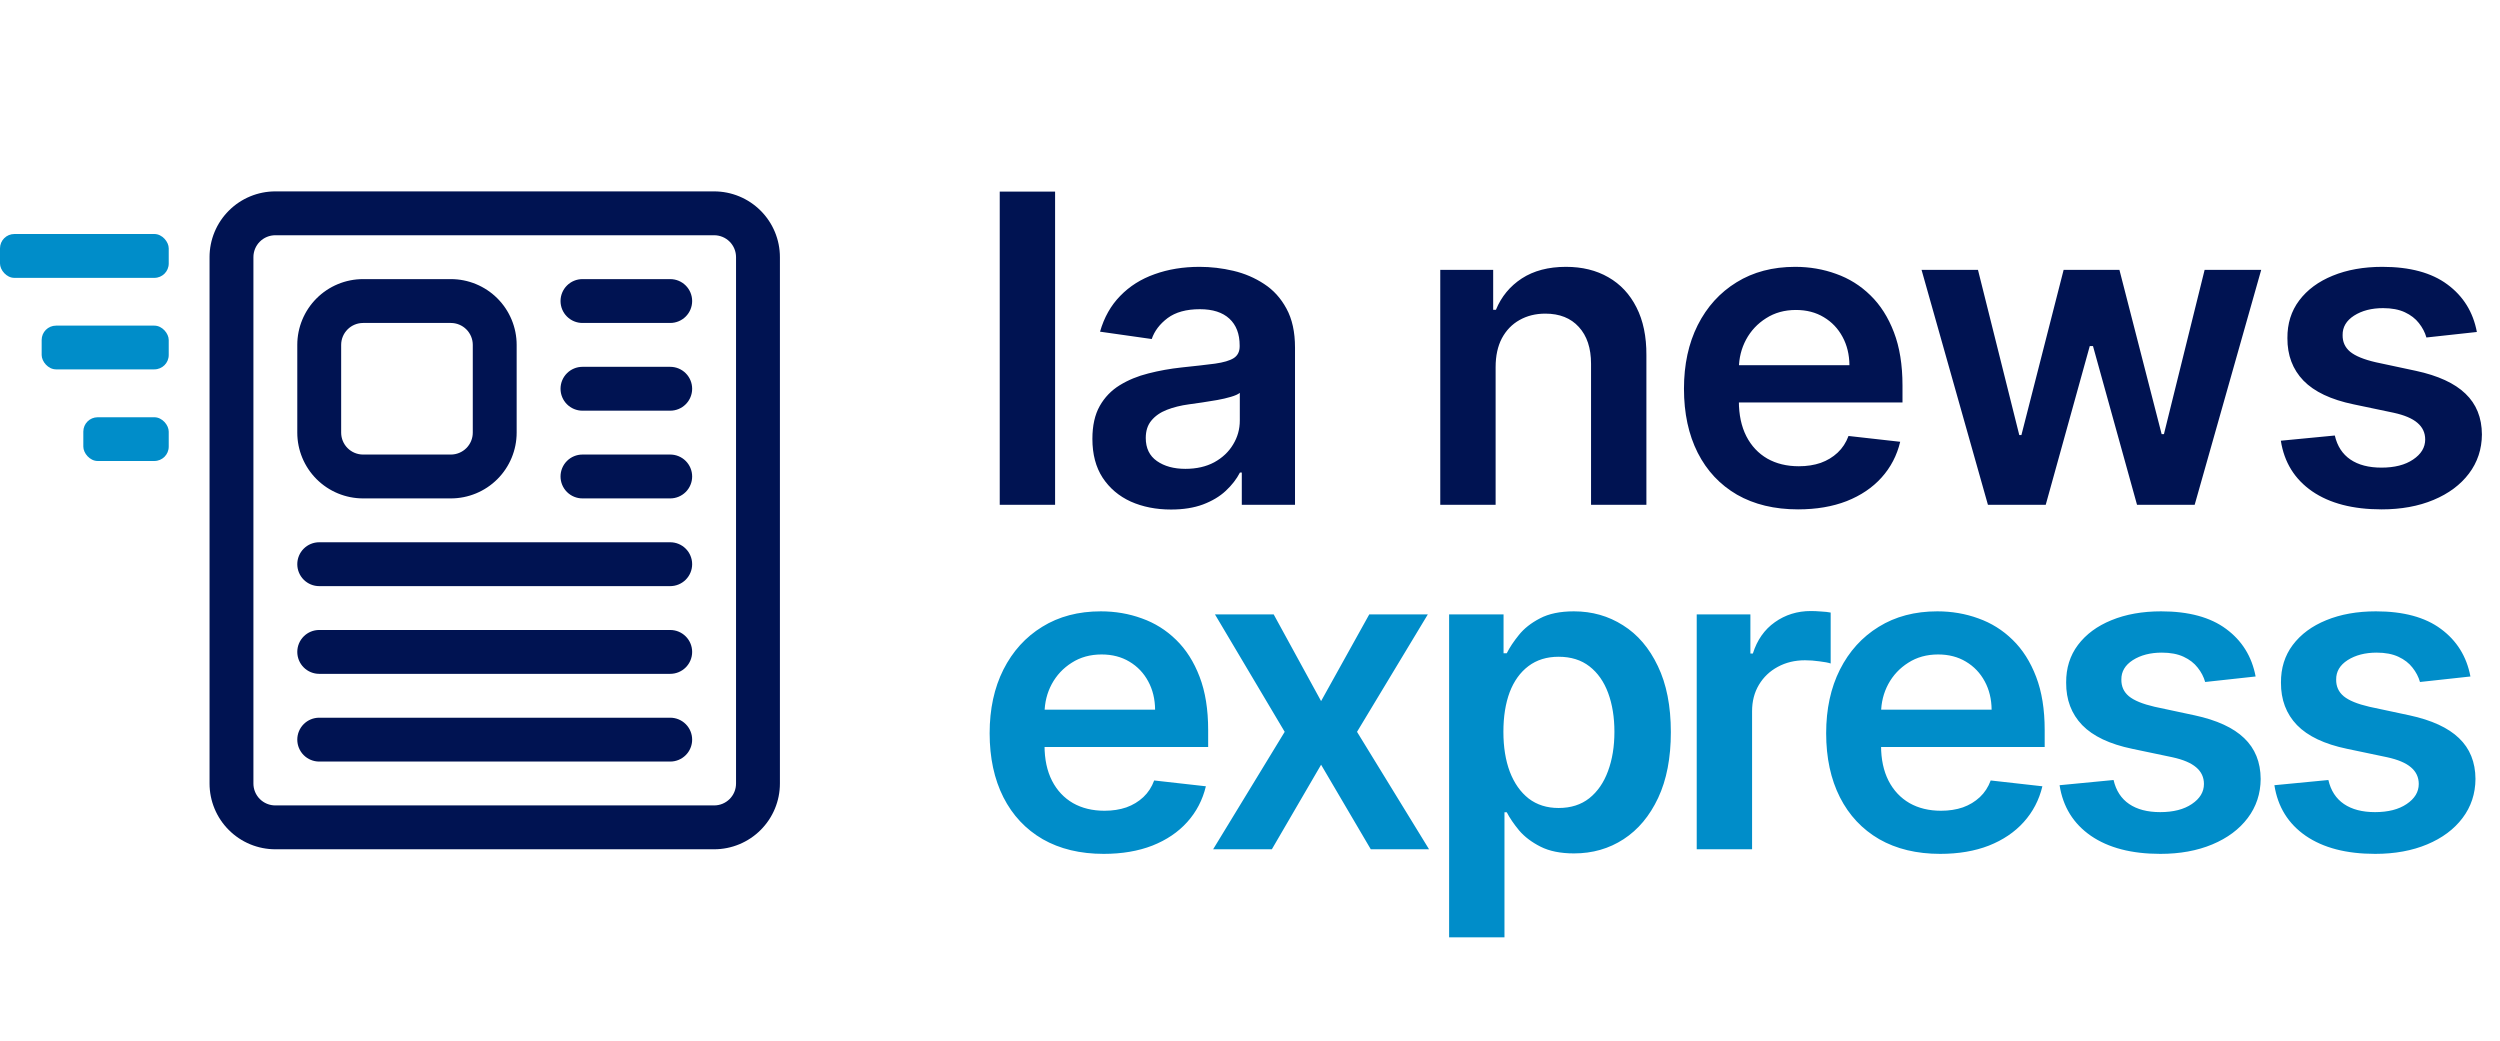
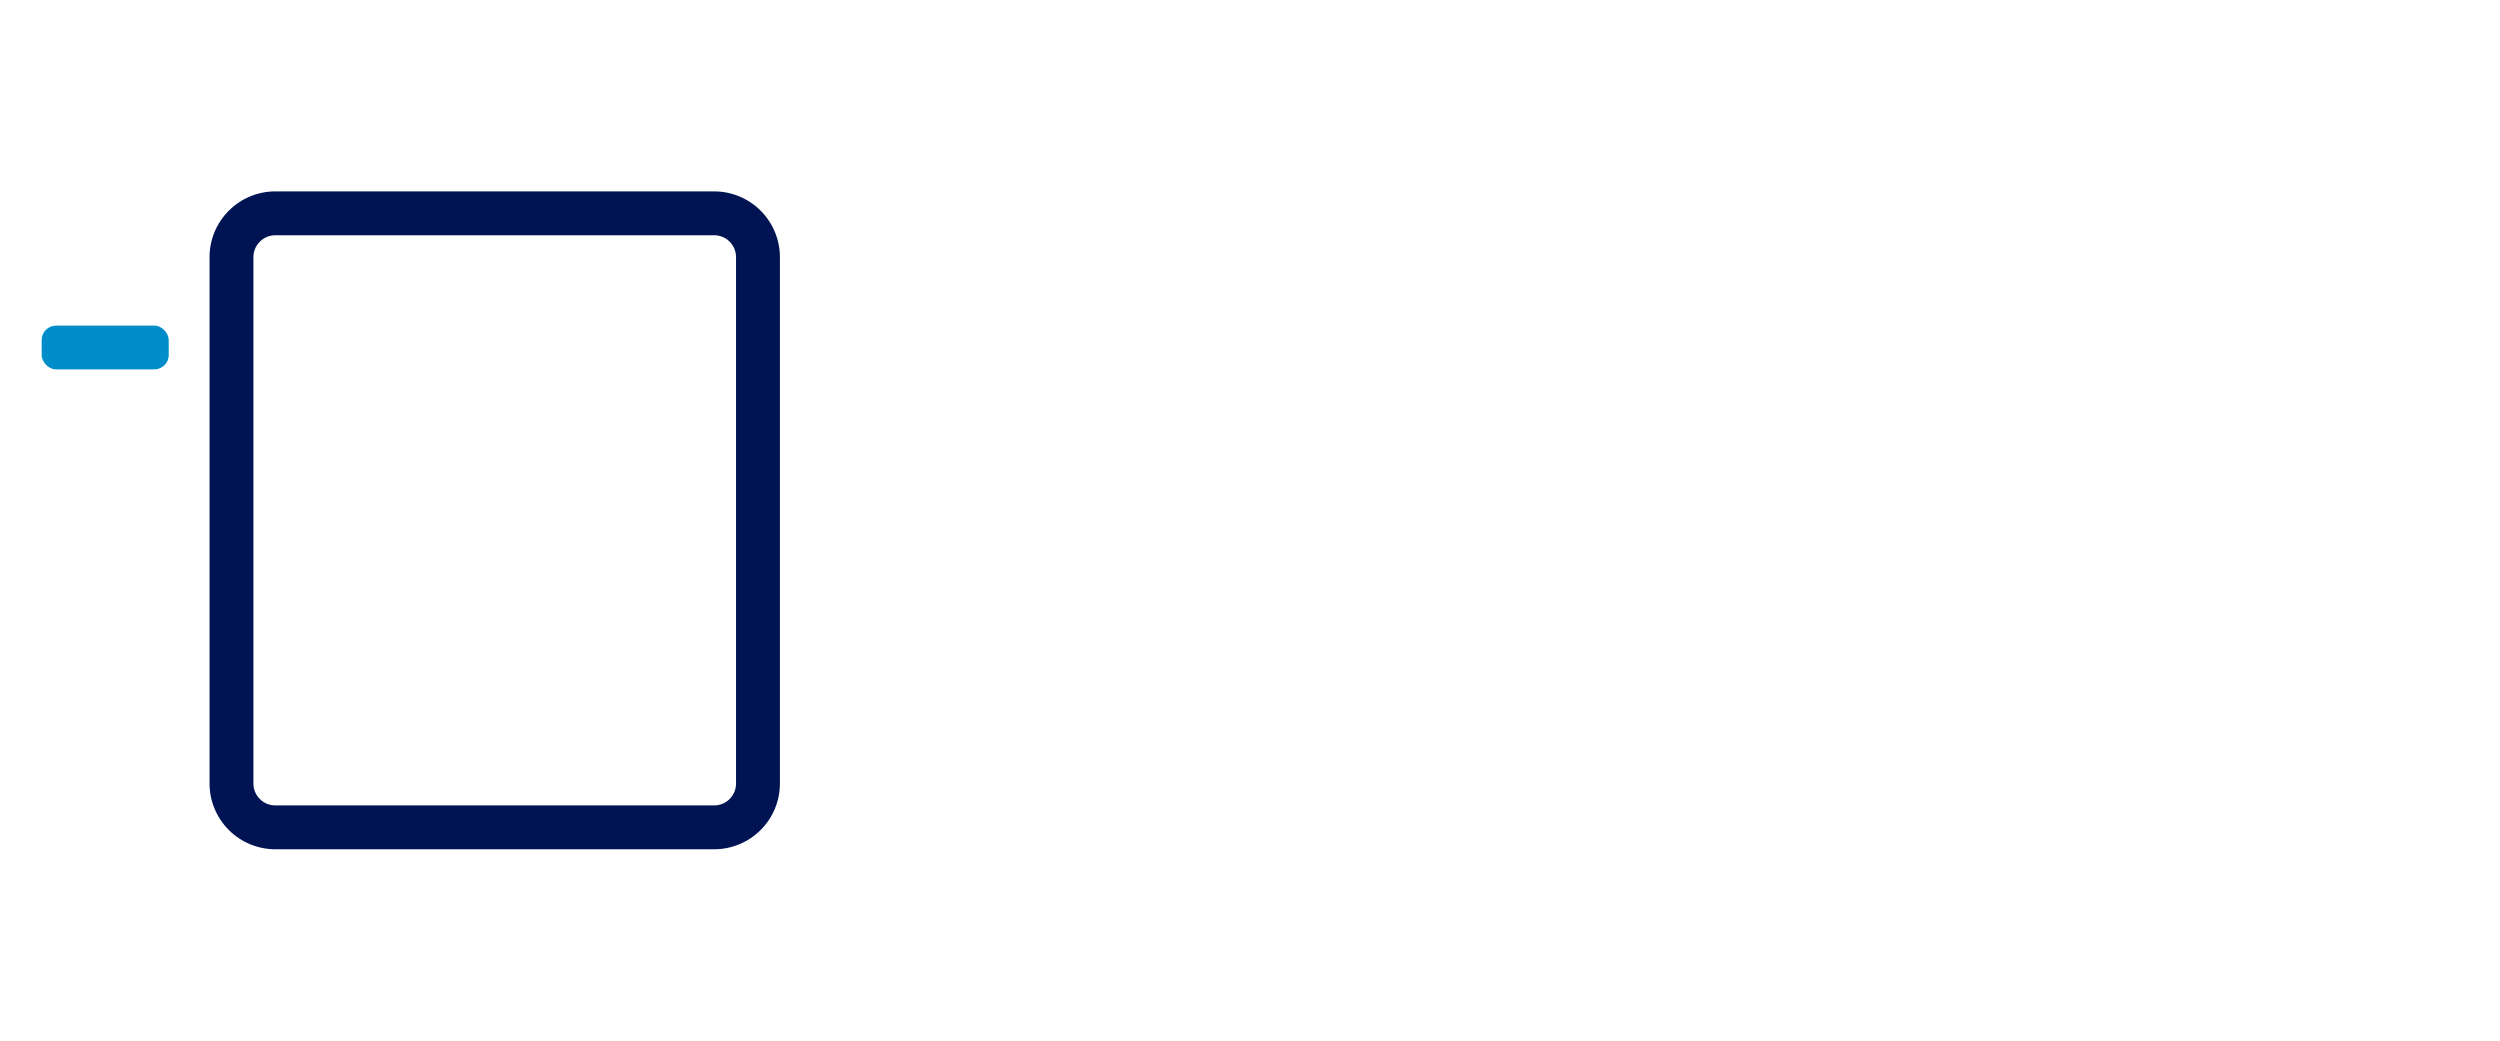
<svg xmlns="http://www.w3.org/2000/svg" width="1045" height="435" viewBox="0 0 1045 435" fill="none">
  <path fill-rule="evenodd" clip-rule="evenodd" d="M326.002 107.5C326.002 100.203 323.104 93.209 317.942 88.058C315.389 85.502 312.357 83.475 309.02 82.092C305.682 80.71 302.105 79.999 298.493 80H115.099C107.8 80 100.803 82.897 95.65 88.058C93.094 90.609 91.066 93.64 89.683 96.976C88.3 100.312 87.589 103.889 87.59 107.5V327.5C87.59 334.797 90.487 341.791 95.65 346.943C98.203 349.498 101.234 351.525 104.572 352.908C107.909 354.29 111.486 355.001 115.099 355H298.493C305.792 355 312.788 352.103 317.942 346.943C320.498 344.391 322.525 341.36 323.909 338.024C325.292 334.688 326.003 331.111 326.002 327.5V107.5ZM307.662 107.5V327.5C307.666 328.705 307.431 329.898 306.972 331.012C306.512 332.126 305.837 333.138 304.985 333.99C304.132 334.842 303.12 335.517 302.006 335.976C300.892 336.436 299.698 336.67 298.493 336.667H115.099C113.894 336.67 112.7 336.436 111.586 335.976C110.471 335.517 109.459 334.842 108.607 333.99C107.755 333.138 107.079 332.126 106.62 331.012C106.16 329.898 105.926 328.705 105.929 327.5V107.5C105.926 106.295 106.16 105.102 106.62 103.988C107.079 102.874 107.755 101.862 108.607 101.01C109.459 100.158 110.471 99.483 111.586 99.024C112.7 98.564 113.894 98.33 115.099 98.333H298.493C299.698 98.33 300.892 98.564 302.006 99.024C303.12 99.483 304.132 100.158 304.985 101.01C305.837 101.862 306.512 102.874 306.972 103.988C307.431 105.102 307.666 106.295 307.662 107.5Z" fill="#001352" />
-   <path fill-rule="evenodd" clip-rule="evenodd" d="M215.962 144.167C215.962 136.873 213.064 129.878 207.905 124.721C202.746 119.564 195.749 116.667 188.453 116.667H151.775C144.479 116.667 137.482 119.564 132.323 124.721C127.164 129.878 124.266 136.873 124.266 144.167V180.833C124.266 188.127 127.164 195.121 132.323 200.279C137.482 205.436 144.479 208.333 151.775 208.333H188.453C195.749 208.333 202.746 205.436 207.905 200.279C213.064 195.121 215.962 188.127 215.962 180.833V144.167ZM197.623 144.167V180.833C197.623 183.264 196.657 185.596 194.937 187.315C193.218 189.034 190.885 190 188.453 190H151.775C149.343 190 147.01 189.034 145.291 187.315C143.571 185.596 142.605 183.264 142.605 180.833V144.167C142.605 141.735 143.571 139.404 145.291 137.685C147.01 135.966 149.343 135 151.775 135H188.453C190.885 135 193.218 135.966 194.937 137.685C196.657 139.404 197.623 141.735 197.623 144.167ZM243.472 135H280.15C282.582 135 284.915 134.034 286.634 132.315C288.354 130.596 289.32 128.264 289.32 125.833C289.32 123.402 288.354 121.07 286.634 119.351C284.915 117.632 282.582 116.667 280.15 116.667H243.472C241.04 116.667 238.707 117.632 236.988 119.351C235.268 121.07 234.302 123.402 234.302 125.833C234.302 128.264 235.268 130.596 236.988 132.315C238.707 134.034 241.04 135 243.472 135ZM243.472 171.667H280.15C282.582 171.667 284.915 170.701 286.634 168.982C288.354 167.263 289.32 164.931 289.32 162.5C289.32 160.069 288.354 157.737 286.634 156.018C284.915 154.299 282.582 153.333 280.15 153.333H243.472C241.04 153.333 238.707 154.299 236.988 156.018C235.268 157.737 234.302 160.069 234.302 162.5C234.302 164.931 235.268 167.263 236.988 168.982C238.707 170.701 241.04 171.667 243.472 171.667ZM243.472 208.333H280.15C282.582 208.333 284.915 207.367 286.634 205.648C288.354 203.929 289.32 201.598 289.32 199.167C289.32 196.735 288.354 194.404 286.634 192.685C284.915 190.966 282.582 190 280.15 190H243.472C241.04 190 238.707 190.966 236.988 192.685C235.268 194.404 234.302 196.735 234.302 199.167C234.302 201.598 235.268 203.929 236.988 205.648C238.707 207.367 241.04 208.333 243.472 208.333ZM133.435 245H280.15C282.582 245 284.915 244.034 286.634 242.315C288.354 240.596 289.32 238.264 289.32 235.833C289.32 233.402 288.354 231.07 286.634 229.351C284.915 227.632 282.582 226.667 280.15 226.667H133.435C131.003 226.667 128.671 227.632 126.951 229.351C125.232 231.07 124.266 233.402 124.266 235.833C124.266 238.264 125.232 240.596 126.951 242.315C128.671 244.034 131.003 245 133.435 245ZM133.435 281.667H280.15C282.582 281.667 284.915 280.701 286.634 278.982C288.354 277.263 289.32 274.931 289.32 272.5C289.32 270.069 288.354 267.737 286.634 266.018C284.915 264.299 282.582 263.333 280.15 263.333H133.435C131.003 263.333 128.671 264.299 126.951 266.018C125.232 267.737 124.266 270.069 124.266 272.5C124.266 274.931 125.232 277.263 126.951 278.982C128.671 280.701 131.003 281.667 133.435 281.667ZM133.435 318.333H280.15C282.582 318.333 284.915 317.367 286.634 315.648C288.354 313.929 289.32 311.598 289.32 309.167C289.32 306.735 288.354 304.404 286.634 302.685C284.915 300.966 282.582 300 280.15 300H133.435C131.003 300 128.671 300.966 126.951 302.685C125.232 304.404 124.266 306.735 124.266 309.167C124.266 311.598 125.232 313.929 126.951 315.648C128.671 317.367 131.003 318.333 133.435 318.333Z" fill="#001352" />
  <rect x="17.414" y="136.115" width="53.113" height="18.279" rx="6" fill="#008DC9" />
-   <rect x="34.828" y="174.414" width="35.699" height="18.279" rx="6" fill="#008DC9" />
-   <rect y="97.816" width="70.528" height="18.331" rx="6" fill="#008DC9" />
-   <path d="M441.028 80.091V211H417.889V80.091H441.028ZM489.476 212.982C483.254 212.982 477.65 211.874 472.665 209.658C467.721 207.399 463.801 204.075 460.903 199.686C458.048 195.297 456.621 189.885 456.621 183.45C456.621 177.911 457.643 173.33 459.689 169.707C461.734 166.085 464.525 163.188 468.062 161.014C471.599 158.841 475.584 157.2 480.015 156.092C484.49 154.942 489.113 154.111 493.886 153.599C499.639 153.003 504.305 152.47 507.885 152.001C511.464 151.49 514.064 150.723 515.683 149.7C517.345 148.635 518.176 146.994 518.176 144.778V144.395C518.176 139.58 516.748 135.851 513.893 133.209C511.038 130.567 506.926 129.246 501.557 129.246C495.889 129.246 491.393 130.482 488.069 132.953C484.788 135.425 482.572 138.344 481.422 141.71L459.817 138.642C461.521 132.676 464.334 127.69 468.254 123.685C472.175 119.636 476.969 116.611 482.636 114.608C488.304 112.562 494.568 111.54 501.429 111.54C506.159 111.54 510.868 112.094 515.555 113.202C520.243 114.31 524.525 116.142 528.403 118.699C532.281 121.213 535.392 124.643 537.736 128.99C540.122 133.337 541.315 138.77 541.315 145.29V211H519.071V197.513H518.304C516.898 200.24 514.916 202.797 512.359 205.183C509.845 207.527 506.67 209.423 502.835 210.872C499.042 212.278 494.589 212.982 489.476 212.982ZM495.484 195.979C500.129 195.979 504.156 195.062 507.565 193.23C510.974 191.355 513.595 188.884 515.427 185.815C517.302 182.747 518.24 179.402 518.24 175.78V164.21C517.515 164.807 516.28 165.361 514.532 165.872C512.828 166.384 510.91 166.831 508.78 167.214C506.649 167.598 504.54 167.939 502.451 168.237C500.363 168.536 498.552 168.791 497.018 169.004C493.567 169.473 490.477 170.24 487.75 171.305C485.023 172.371 482.871 173.862 481.294 175.78C479.717 177.655 478.929 180.084 478.929 183.067C478.929 187.328 480.484 190.545 483.595 192.719C486.706 194.892 490.669 195.979 495.484 195.979ZM625.17 153.472V211H602.031V112.818H624.147V129.501H625.298C627.556 124.004 631.157 119.636 636.1 116.398C641.086 113.159 647.244 111.54 654.573 111.54C661.349 111.54 667.251 112.989 672.279 115.886C677.35 118.784 681.271 122.982 684.041 128.479C686.853 133.976 688.238 140.645 688.195 148.486V211H665.056V152.065C665.056 145.503 663.352 140.368 659.943 136.661C656.576 132.953 651.91 131.099 645.944 131.099C641.896 131.099 638.295 131.994 635.141 133.784C632.031 135.531 629.58 138.067 627.791 141.391C626.043 144.714 625.17 148.741 625.17 153.472ZM751.584 212.918C741.74 212.918 733.239 210.872 726.08 206.781C718.963 202.648 713.487 196.81 709.652 189.267C705.817 181.682 703.899 172.754 703.899 162.484C703.899 152.385 705.817 143.521 709.652 135.893C713.53 128.223 718.942 122.257 725.888 117.996C732.834 113.692 740.995 111.54 750.37 111.54C756.421 111.54 762.131 112.52 767.5 114.48C772.912 116.398 777.685 119.381 781.818 123.429C785.995 127.477 789.276 132.634 791.662 138.898C794.049 145.119 795.242 152.534 795.242 161.142V168.237H714.766V152.641H773.061C773.019 148.209 772.06 144.267 770.185 140.815C768.31 137.321 765.689 134.572 762.323 132.57C758.999 130.567 755.121 129.565 750.689 129.565C745.959 129.565 741.804 130.716 738.225 133.017C734.645 135.276 731.854 138.259 729.851 141.966C727.891 145.631 726.889 149.658 726.847 154.047V167.662C726.847 173.372 727.891 178.273 729.979 182.364C732.067 186.412 734.986 189.523 738.736 191.696C742.486 193.827 746.875 194.892 751.904 194.892C755.27 194.892 758.317 194.423 761.044 193.486C763.772 192.506 766.137 191.078 768.139 189.203C770.142 187.328 771.655 185.006 772.678 182.236L794.283 184.665C792.919 190.375 790.32 195.361 786.485 199.622C782.692 203.841 777.834 207.122 771.911 209.466C765.987 211.767 759.212 212.918 751.584 212.918ZM830.953 211L803.211 112.818H826.798L844.056 181.852H844.951L862.593 112.818H885.924L903.566 181.469H904.525L921.528 112.818H945.179L917.373 211H893.275L874.866 144.651H873.524L855.115 211H830.953ZM1035.33 138.77L1014.24 141.071C1013.64 138.94 1012.6 136.938 1011.11 135.062C1009.66 133.188 1007.7 131.675 1005.23 130.524C1002.76 129.374 999.73 128.798 996.151 128.798C991.335 128.798 987.287 129.842 984.006 131.93C980.767 134.018 979.169 136.724 979.212 140.048C979.169 142.903 980.213 145.226 982.344 147.016C984.517 148.805 988.097 150.276 993.083 151.426L1009.83 155.006C1019.12 157.009 1026.02 160.183 1030.54 164.53C1035.1 168.876 1037.4 174.565 1037.44 181.597C1037.4 187.776 1035.59 193.23 1032.01 197.96C1028.47 202.648 1023.55 206.312 1017.24 208.955C1010.94 211.597 1003.69 212.918 995.512 212.918C983.494 212.918 973.821 210.403 966.492 205.375C959.162 200.304 954.794 193.251 953.388 184.217L975.952 182.044C976.975 186.476 979.148 189.821 982.472 192.08C985.796 194.338 990.121 195.467 995.448 195.467C1000.94 195.467 1005.36 194.338 1008.68 192.08C1012.05 189.821 1013.73 187.03 1013.73 183.706C1013.73 180.893 1012.64 178.571 1010.47 176.739C1008.34 174.906 1005.01 173.5 1000.5 172.52L983.75 169.004C974.333 167.044 967.365 163.741 962.848 159.097C958.331 154.409 956.094 148.486 956.137 141.327C956.094 135.276 957.735 130.034 961.058 125.602C964.425 121.128 969.091 117.676 975.057 115.247C981.066 112.776 987.99 111.54 995.831 111.54C1007.34 111.54 1016.39 113.99 1023 118.891C1029.65 123.791 1033.76 130.418 1035.33 138.77Z" fill="#001352" />
-   <path d="M461.355 356.918C451.511 356.918 443.01 354.872 435.851 350.781C428.734 346.648 423.259 340.81 419.423 333.267C415.588 325.682 413.67 316.754 413.67 306.484C413.67 296.385 415.588 287.521 419.423 279.893C423.301 272.223 428.713 266.257 435.659 261.996C442.605 257.692 450.766 255.54 460.141 255.54C466.192 255.54 471.902 256.52 477.271 258.48C482.683 260.398 487.456 263.381 491.589 267.429C495.766 271.477 499.047 276.634 501.433 282.898C503.82 289.119 505.013 296.534 505.013 305.142V312.237H424.537V296.641H482.832C482.79 292.209 481.831 288.267 479.956 284.815C478.081 281.321 475.46 278.572 472.094 276.57C468.77 274.567 464.892 273.565 460.46 273.565C455.73 273.565 451.575 274.716 447.996 277.017C444.416 279.276 441.625 282.259 439.622 285.966C437.662 289.631 436.661 293.658 436.618 298.047V311.662C436.618 317.372 437.662 322.273 439.75 326.364C441.838 330.412 444.757 333.523 448.507 335.696C452.257 337.827 456.646 338.892 461.675 338.892C465.041 338.892 468.088 338.423 470.815 337.486C473.543 336.506 475.908 335.078 477.911 333.203C479.913 331.328 481.426 329.006 482.449 326.236L504.054 328.665C502.69 334.375 500.091 339.361 496.256 343.622C492.463 347.841 487.605 351.122 481.682 353.466C475.759 355.767 468.983 356.918 461.355 356.918ZM532.4 256.818L552.215 293.061L572.35 256.818H596.831L567.236 305.909L597.343 355H572.989L552.215 319.652L531.632 355H507.087L537.002 305.909L507.854 256.818H532.4ZM605.729 391.818V256.818H628.485V273.054H629.827C631.02 270.668 632.703 268.132 634.877 265.447C637.05 262.72 639.99 260.398 643.698 258.48C647.405 256.52 652.135 255.54 657.888 255.54C665.473 255.54 672.313 257.479 678.407 261.357C684.543 265.192 689.401 270.881 692.98 278.423C696.603 285.923 698.414 295.128 698.414 306.037C698.414 316.818 696.645 325.98 693.108 333.523C689.571 341.065 684.756 346.818 678.662 350.781C672.569 354.744 665.665 356.726 657.952 356.726C652.327 356.726 647.661 355.788 643.953 353.913C640.246 352.038 637.263 349.78 635.005 347.138C632.789 344.453 631.063 341.918 629.827 339.531H628.868V391.818H605.729ZM628.421 305.909C628.421 312.259 629.316 317.82 631.105 322.592C632.938 327.365 635.559 331.094 638.968 333.778C642.419 336.42 646.596 337.741 651.496 337.741C656.61 337.741 660.892 336.378 664.344 333.651C667.796 330.881 670.395 327.109 672.142 322.337C673.932 317.521 674.827 312.045 674.827 305.909C674.827 299.815 673.953 294.403 672.206 289.673C670.459 284.943 667.86 281.236 664.408 278.551C660.956 275.866 656.652 274.524 651.496 274.524C646.553 274.524 642.355 275.824 638.904 278.423C635.452 281.023 632.831 284.666 631.042 289.354C629.294 294.041 628.421 299.56 628.421 305.909ZM709.229 355V256.818H731.665V273.182H732.688C734.478 267.514 737.546 263.146 741.892 260.078C746.282 256.967 751.289 255.412 756.914 255.412C758.192 255.412 759.62 255.476 761.196 255.604C762.816 255.689 764.158 255.838 765.223 256.051V277.337C764.243 276.996 762.688 276.697 760.557 276.442C758.469 276.143 756.445 275.994 754.485 275.994C750.266 275.994 746.473 276.911 743.107 278.743C739.783 280.533 737.162 283.026 735.245 286.222C733.327 289.418 732.368 293.104 732.368 297.28V355H709.229ZM811.019 356.918C801.175 356.918 792.674 354.872 785.515 350.781C778.398 346.648 772.923 340.81 769.087 333.267C765.252 325.682 763.335 316.754 763.335 306.484C763.335 296.385 765.252 287.521 769.087 279.893C772.965 272.223 778.377 266.257 785.323 261.996C792.269 257.692 800.43 255.54 809.805 255.54C815.856 255.54 821.566 256.52 826.935 258.48C832.347 260.398 837.12 263.381 841.254 267.429C845.43 271.477 848.711 276.634 851.097 282.898C853.484 289.119 854.677 296.534 854.677 305.142V312.237H774.201V296.641H832.496C832.454 292.209 831.495 288.267 829.62 284.815C827.745 281.321 825.124 278.572 821.758 276.57C818.434 274.567 814.556 273.565 810.124 273.565C805.394 273.565 801.239 274.716 797.66 277.017C794.08 279.276 791.289 282.259 789.286 285.966C787.326 289.631 786.325 293.658 786.282 298.047V311.662C786.282 317.372 787.326 322.273 789.414 326.364C791.502 330.412 794.421 333.523 798.171 335.696C801.921 337.827 806.31 338.892 811.339 338.892C814.705 338.892 817.752 338.423 820.479 337.486C823.207 336.506 825.572 335.078 827.575 333.203C829.577 331.328 831.09 329.006 832.113 326.236L853.718 328.665C852.354 334.375 849.755 339.361 845.92 343.622C842.127 347.841 837.269 351.122 831.346 353.466C825.423 355.767 818.647 356.918 811.019 356.918ZM942.852 282.77L921.758 285.071C921.162 282.94 920.118 280.938 918.626 279.062C917.177 277.188 915.217 275.675 912.745 274.524C910.274 273.374 907.248 272.798 903.669 272.798C898.853 272.798 894.805 273.842 891.524 275.93C888.285 278.018 886.687 280.724 886.73 284.048C886.687 286.903 887.731 289.226 889.862 291.016C892.035 292.805 895.615 294.276 900.601 295.426L917.348 299.006C926.637 301.009 933.541 304.183 938.058 308.53C942.618 312.876 944.919 318.565 944.961 325.597C944.919 331.776 943.108 337.23 939.528 341.96C935.991 346.648 931.069 350.312 924.762 352.955C918.456 355.597 911.211 356.918 903.029 356.918C891.012 356.918 881.339 354.403 874.01 349.375C866.68 344.304 862.312 337.251 860.906 328.217L883.47 326.044C884.493 330.476 886.666 333.821 889.99 336.08C893.314 338.338 897.639 339.467 902.966 339.467C908.463 339.467 912.873 338.338 916.197 336.08C919.564 333.821 921.247 331.03 921.247 327.706C921.247 324.893 920.16 322.571 917.987 320.739C915.856 318.906 912.532 317.5 908.015 316.52L891.268 313.004C881.85 311.044 874.883 307.741 870.366 303.097C865.849 298.409 863.612 292.486 863.654 285.327C863.612 279.276 865.252 274.034 868.576 269.602C871.943 265.128 876.609 261.676 882.575 259.247C888.583 256.776 895.508 255.54 903.349 255.54C914.855 255.54 923.91 257.99 930.515 262.891C937.163 267.791 941.275 274.418 942.852 282.77ZM1032.64 282.77L1011.55 285.071C1010.95 282.94 1009.91 280.938 1008.42 279.062C1006.97 277.188 1005.01 275.675 1002.53 274.524C1000.06 273.374 997.037 272.798 993.458 272.798C988.642 272.798 984.594 273.842 981.313 275.93C978.074 278.018 976.476 280.724 976.519 284.048C976.476 286.903 977.52 289.226 979.651 291.016C981.824 292.805 985.404 294.276 990.39 295.426L1007.14 299.006C1016.43 301.009 1023.33 304.183 1027.85 308.53C1032.41 312.876 1034.71 318.565 1034.75 325.597C1034.71 331.776 1032.9 337.23 1029.32 341.96C1025.78 346.648 1020.86 350.312 1014.55 352.955C1008.24 355.597 1001 356.918 992.819 356.918C980.801 356.918 971.128 354.403 963.799 349.375C956.469 344.304 952.101 337.251 950.695 328.217L973.259 326.044C974.282 330.476 976.455 333.821 979.779 336.08C983.103 338.338 987.428 339.467 992.755 339.467C998.252 339.467 1002.66 338.338 1005.99 336.08C1009.35 333.821 1011.04 331.03 1011.04 327.706C1011.04 324.893 1009.95 322.571 1007.78 320.739C1005.65 318.906 1002.32 317.5 997.804 316.52L981.057 313.004C971.64 311.044 964.672 307.741 960.155 303.097C955.638 298.409 953.401 292.486 953.444 285.327C953.401 279.276 955.042 274.034 958.365 269.602C961.732 265.128 966.398 261.676 972.364 259.247C978.373 256.776 985.297 255.54 993.138 255.54C1004.64 255.54 1013.7 257.99 1020.3 262.891C1026.95 267.791 1031.06 274.418 1032.64 282.77Z" fill="#008DC9" />
</svg>